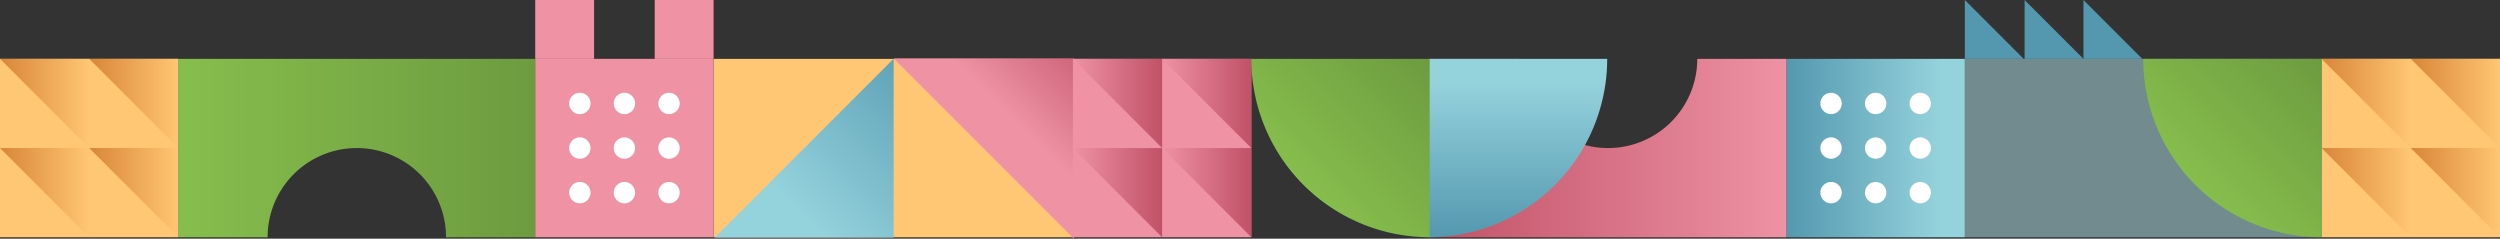
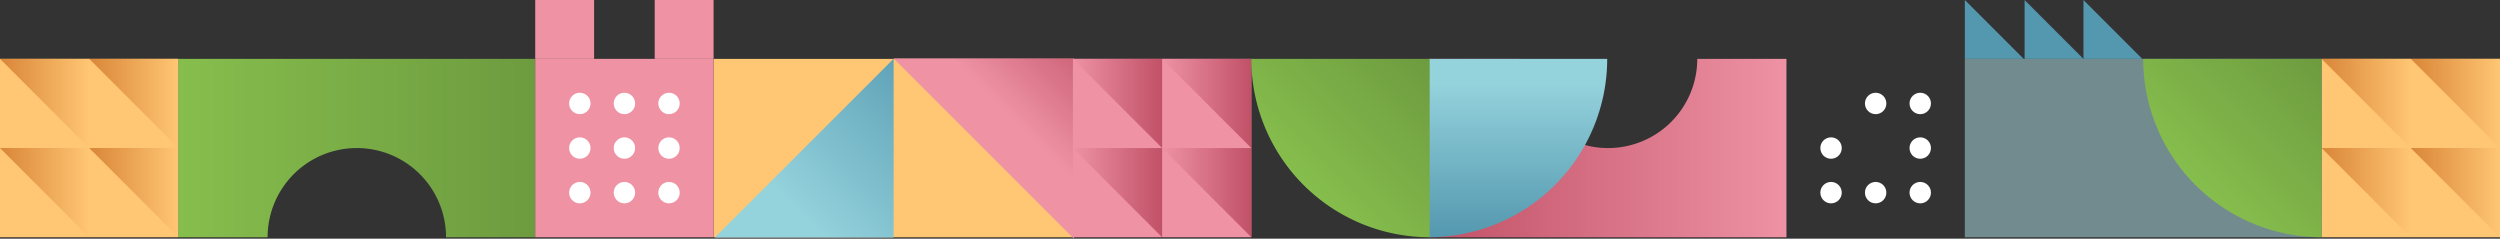
<svg xmlns="http://www.w3.org/2000/svg" xmlns:xlink="http://www.w3.org/1999/xlink" width="1192.99" height="113.89">
  <rect width="100%" height="100%" fill="#333333" stroke="none" />
  <defs>
    <linearGradient id="linear-gradient" x1="-5663.12" y1="91.93" x2="-5620.55" y2="91.93" gradientTransform="matrix(-1 0 0 1 -5577.98 0)" gradientUnits="userSpaceOnUse">
      <stop offset="0" stop-color="#ffc673" />
      <stop offset="1" stop-color="#d98638" />
    </linearGradient>
    <linearGradient id="linear-gradient-2" x1="-5663.12" y1="49.36" x2="-5620.55" y2="49.36" xlink:href="#linear-gradient" />
    <linearGradient id="linear-gradient-3" x1="-5620.55" y1="91.93" x2="-5577.98" y2="91.93" xlink:href="#linear-gradient" />
    <linearGradient id="linear-gradient-4" x1="-5620.55" y1="49.36" x2="-5577.98" y2="49.36" xlink:href="#linear-gradient" />
    <linearGradient id="linear-gradient-5" x1="-6770.97" y1="91.93" x2="-6728.4" y2="91.93" xlink:href="#linear-gradient" />
    <linearGradient id="linear-gradient-6" x1="-6770.97" y1="49.36" x2="-6728.4" y2="49.36" xlink:href="#linear-gradient" />
    <linearGradient id="linear-gradient-7" x1="-6728.4" y1="91.93" x2="-6685.84" y2="91.93" xlink:href="#linear-gradient" />
    <linearGradient id="linear-gradient-8" x1="-6728.4" y1="49.36" x2="-6685.84" y2="49.36" xlink:href="#linear-gradient" />
    <linearGradient id="linear-gradient-9" x1="-5833.39" y1="70.65" x2="-5663.12" y2="70.65" gradientTransform="matrix(-1 0 0 1 -5577.98 0)" gradientUnits="userSpaceOnUse">
      <stop offset="0" stop-color="#6d9b3f" />
      <stop offset="1" stop-color="#86be4d" />
    </linearGradient>
    <linearGradient id="linear-gradient-10" x1="852.49" y1="70.65" x2="937.61" y2="70.65" gradientTransform="rotate(-180 895.05 70.65)" gradientUnits="userSpaceOnUse">
      <stop offset="0" stop-color="#5498af" />
      <stop offset=".86" stop-color="#94d2dc" />
    </linearGradient>
    <linearGradient id="linear-gradient-11" x1="966.13" y1="14.05" x2="994.22" y2="14.05" xlink:href="#linear-gradient-10" />
    <linearGradient id="linear-gradient-12" x1="994.22" y1="14.05" x2="1022.31" y2="14.05" xlink:href="#linear-gradient-10" />
    <linearGradient id="linear-gradient-13" x1="937.61" y1="14.05" x2="965.7" y2="14.05" xlink:href="#linear-gradient-10" />
    <linearGradient id="linear-gradient-14" x1="-5161.82" y1="-841.77" x2="-5041.08" y2="-841.77" gradientTransform="scale(-1 1) rotate(45 -3864.676 5272.576)" xlink:href="#linear-gradient-10" />
    <linearGradient id="linear-gradient-15" x1="-5222.75" y1="-811.23" x2="-5161.92" y2="-811.23" gradientTransform="scale(-1 1) rotate(45 -3864.676 5272.576)" gradientUnits="userSpaceOnUse">
      <stop offset="0" stop-color="#c15167" />
      <stop offset="1" stop-color="#ee92a4" />
    </linearGradient>
    <linearGradient id="linear-gradient-16" x1="-6175.1" y1="91.93" x2="-6132.54" y2="91.93" gradientTransform="matrix(-1 0 0 1 -5577.98 0)" xlink:href="#linear-gradient-15" />
    <linearGradient id="linear-gradient-17" x1="-6175.1" y1="49.37" x2="-6132.54" y2="49.37" gradientTransform="matrix(-1 0 0 1 -5577.98 0)" xlink:href="#linear-gradient-15" />
    <linearGradient id="linear-gradient-18" x1="-6132.54" y1="91.93" x2="-6089.98" y2="91.93" gradientTransform="matrix(-1 0 0 1 -5577.98 0)" xlink:href="#linear-gradient-15" />
    <linearGradient id="linear-gradient-19" x1="-6132.54" y1="49.37" x2="-6089.98" y2="49.37" gradientTransform="matrix(-1 0 0 1 -5577.98 0)" xlink:href="#linear-gradient-15" />
    <linearGradient id="linear-gradient-20" x1="-3013.2" y1="4621.38" x2="-2842.96" y2="4621.38" gradientTransform="matrix(1 0 0 -1 3695.45 4692.04)" xlink:href="#linear-gradient-15" />
    <linearGradient id="linear-gradient-21" x1="-6663.54" y1="-7873.77" x2="-6578.42" y2="-7873.77" gradientTransform="matrix(1 0 0 -1 7345.37 -7803.12)" xlink:href="#linear-gradient-10" />
    <linearGradient id="linear-gradient-22" x1="-6578.42" y1="3513.47" x2="-6638.61" y2="3453.28" gradientTransform="translate(7260.67 -3400.25)" xlink:href="#linear-gradient-9" />
    <linearGradient id="linear-gradient-23" x1="-6578.42" y1="3939.08" x2="-6638.61" y2="3878.89" gradientTransform="translate(7686.28 -3825.86)" xlink:href="#linear-gradient-9" />
    <style>.cls-2{fill:#ffc673}.cls-12{fill:#ee92a4}.cls-13{fill:#fff}</style>
  </defs>
  <g id="Layer_2" data-name="Layer 2">
    <g id="Layer_1-2" data-name="Layer 1">
      <path fill="#b2e4ea" opacity=".5" d="M937.61 28.08h170.24v85.13H937.61z" />
      <path class="cls-2" transform="rotate(-90 426.265 70.655)" d="M383.7-15.08h85.12v171.47H383.7z" />
      <path class="cls-2" transform="rotate(180 42.565 70.645)" d="M0 28.08h85.13v85.13H0z" />
      <path fill="url(#linear-gradient)" d="M85.14 113.21V70.64H42.57l42.57 42.57z" />
      <path fill="url(#linear-gradient-2)" d="M85.14 70.64V28.08H42.57l42.57 42.56z" />
      <path fill="url(#linear-gradient-3)" d="M42.57 113.21V70.64H0l42.57 42.57z" />
      <path fill="url(#linear-gradient-4)" d="M42.57 70.64V28.08H0l42.57 42.56z" />
      <path class="cls-2" transform="rotate(180 1150.425 70.645)" d="M1107.86 28.08h85.13v85.13h-85.13z" />
      <path fill="url(#linear-gradient-5)" d="M1192.99 113.21V70.64h-42.57l42.57 42.57z" />
      <path fill="url(#linear-gradient-6)" d="M1192.99 70.64V28.08h-42.57l42.57 42.56z" />
      <path fill="url(#linear-gradient-7)" d="M1150.42 113.21V70.64h-42.56l42.56 42.57z" />
      <path fill="url(#linear-gradient-8)" d="M1150.42 70.64V28.08h-42.56l42.56 42.56z" />
      <path d="M170.27 28.08h85.13v85.13h-42.56a42.56 42.56 0 00-42.57-42.56 42.56 42.56 0 00-42.57 42.56H85.13V28.08z" fill="url(#linear-gradient-9)" />
      <path class="cls-12" transform="rotate(180 297.965 70.65)" d="M255.4 28.09h85.12v85.12H255.4z" />
      <circle class="cls-13" cx="319.25" cy="49.37" r="5.11" />
      <circle class="cls-13" cx="297.97" cy="49.37" r="5.11" />
      <circle class="cls-13" cx="276.69" cy="49.37" r="5.11" />
      <circle class="cls-13" cx="319.25" cy="70.65" r="5.11" />
      <circle class="cls-13" cx="297.97" cy="70.65" r="5.11" />
      <circle class="cls-13" cx="276.69" cy="70.65" r="5.11" />
      <circle class="cls-13" cx="319.25" cy="91.93" r="5.11" />
      <circle class="cls-13" cx="297.97" cy="91.93" r="5.11" />
      <circle class="cls-13" cx="276.69" cy="91.93" r="5.11" />
      <path class="cls-12" transform="rotate(180 326.48 14.045)" d="M312.44 0h28.09v28.09h-28.09z" />
      <path class="cls-12" transform="rotate(180 269.45 14.045)" d="M255.4 0h28.09v28.09H255.4z" />
-       <path transform="rotate(180 895.05 70.65)" fill="url(#linear-gradient-10)" d="M852.49 28.09h85.12v85.12h-85.12z" />
      <circle class="cls-13" cx="916.33" cy="49.37" r="5.11" />
      <circle class="cls-13" cx="895.05" cy="49.37" r="5.11" />
-       <circle class="cls-13" cx="873.77" cy="49.37" r="5.11" />
      <circle class="cls-13" cx="916.33" cy="70.65" r="5.11" />
-       <circle class="cls-13" cx="895.05" cy="70.65" r="5.11" />
      <circle class="cls-13" cx="873.77" cy="70.65" r="5.11" />
      <circle class="cls-13" cx="916.33" cy="91.93" r="5.11" />
      <circle class="cls-13" cx="895.05" cy="91.93" r="5.11" />
      <circle class="cls-13" cx="873.77" cy="91.93" r="5.11" />
      <path fill="url(#linear-gradient-11)" d="M994.22 28.09h-28.09V0l28.09 28.09z" />
      <path fill="url(#linear-gradient-12)" d="M1022.31 28.09h-28.09V0l28.09 28.09z" />
      <path fill="url(#linear-gradient-13)" d="M965.7 28.09h-28.09V0l28.09 28.09z" />
      <path fill="url(#linear-gradient-14)" d="M426.44 28.02v85.37h-85.38l85.38-85.37z" />
      <path fill="url(#linear-gradient-15)" d="M512.46 27.87v86.02l-86.02-86.02h86.02" />
      <path class="cls-12" transform="rotate(180 554.56 70.65)" d="M512 28.09h85.12v85.12H512z" />
      <path fill="url(#linear-gradient-16)" d="M597.12 113.21V70.65h-42.56l42.56 42.56z" />
      <path fill="url(#linear-gradient-17)" d="M597.12 70.65V28.09h-42.56l42.56 42.56z" />
      <path fill="url(#linear-gradient-18)" d="M554.56 113.21V70.65H512l42.56 42.56z" />
      <path fill="url(#linear-gradient-19)" d="M554.56 70.65V28.09H512l42.56 42.56z" />
      <path d="M767.37 113.21h-85.13V28.09h42.57a42.55 42.55 0 0042.56 42.56 42.56 42.56 0 0042.56-42.56h42.56v85.12z" fill="url(#linear-gradient-20)" />
      <path d="M681.83 28.09h85.12v85.12a85.12 85.12 0 01-85.12-85.12z" transform="rotate(-90 724.39 70.65)" fill="url(#linear-gradient-21)" />
      <path d="M682.24 28.09v85.12h-85.12a85.12 85.12 0 0185.12-85.12z" transform="rotate(-90 639.68 70.65)" fill="url(#linear-gradient-22)" />
      <path d="M1107.86 28.09v85.12h-85.12a85.12 85.12 0 0185.12-85.12z" transform="rotate(-90 1065.295 70.655)" fill="url(#linear-gradient-23)" />
    </g>
  </g>
</svg>